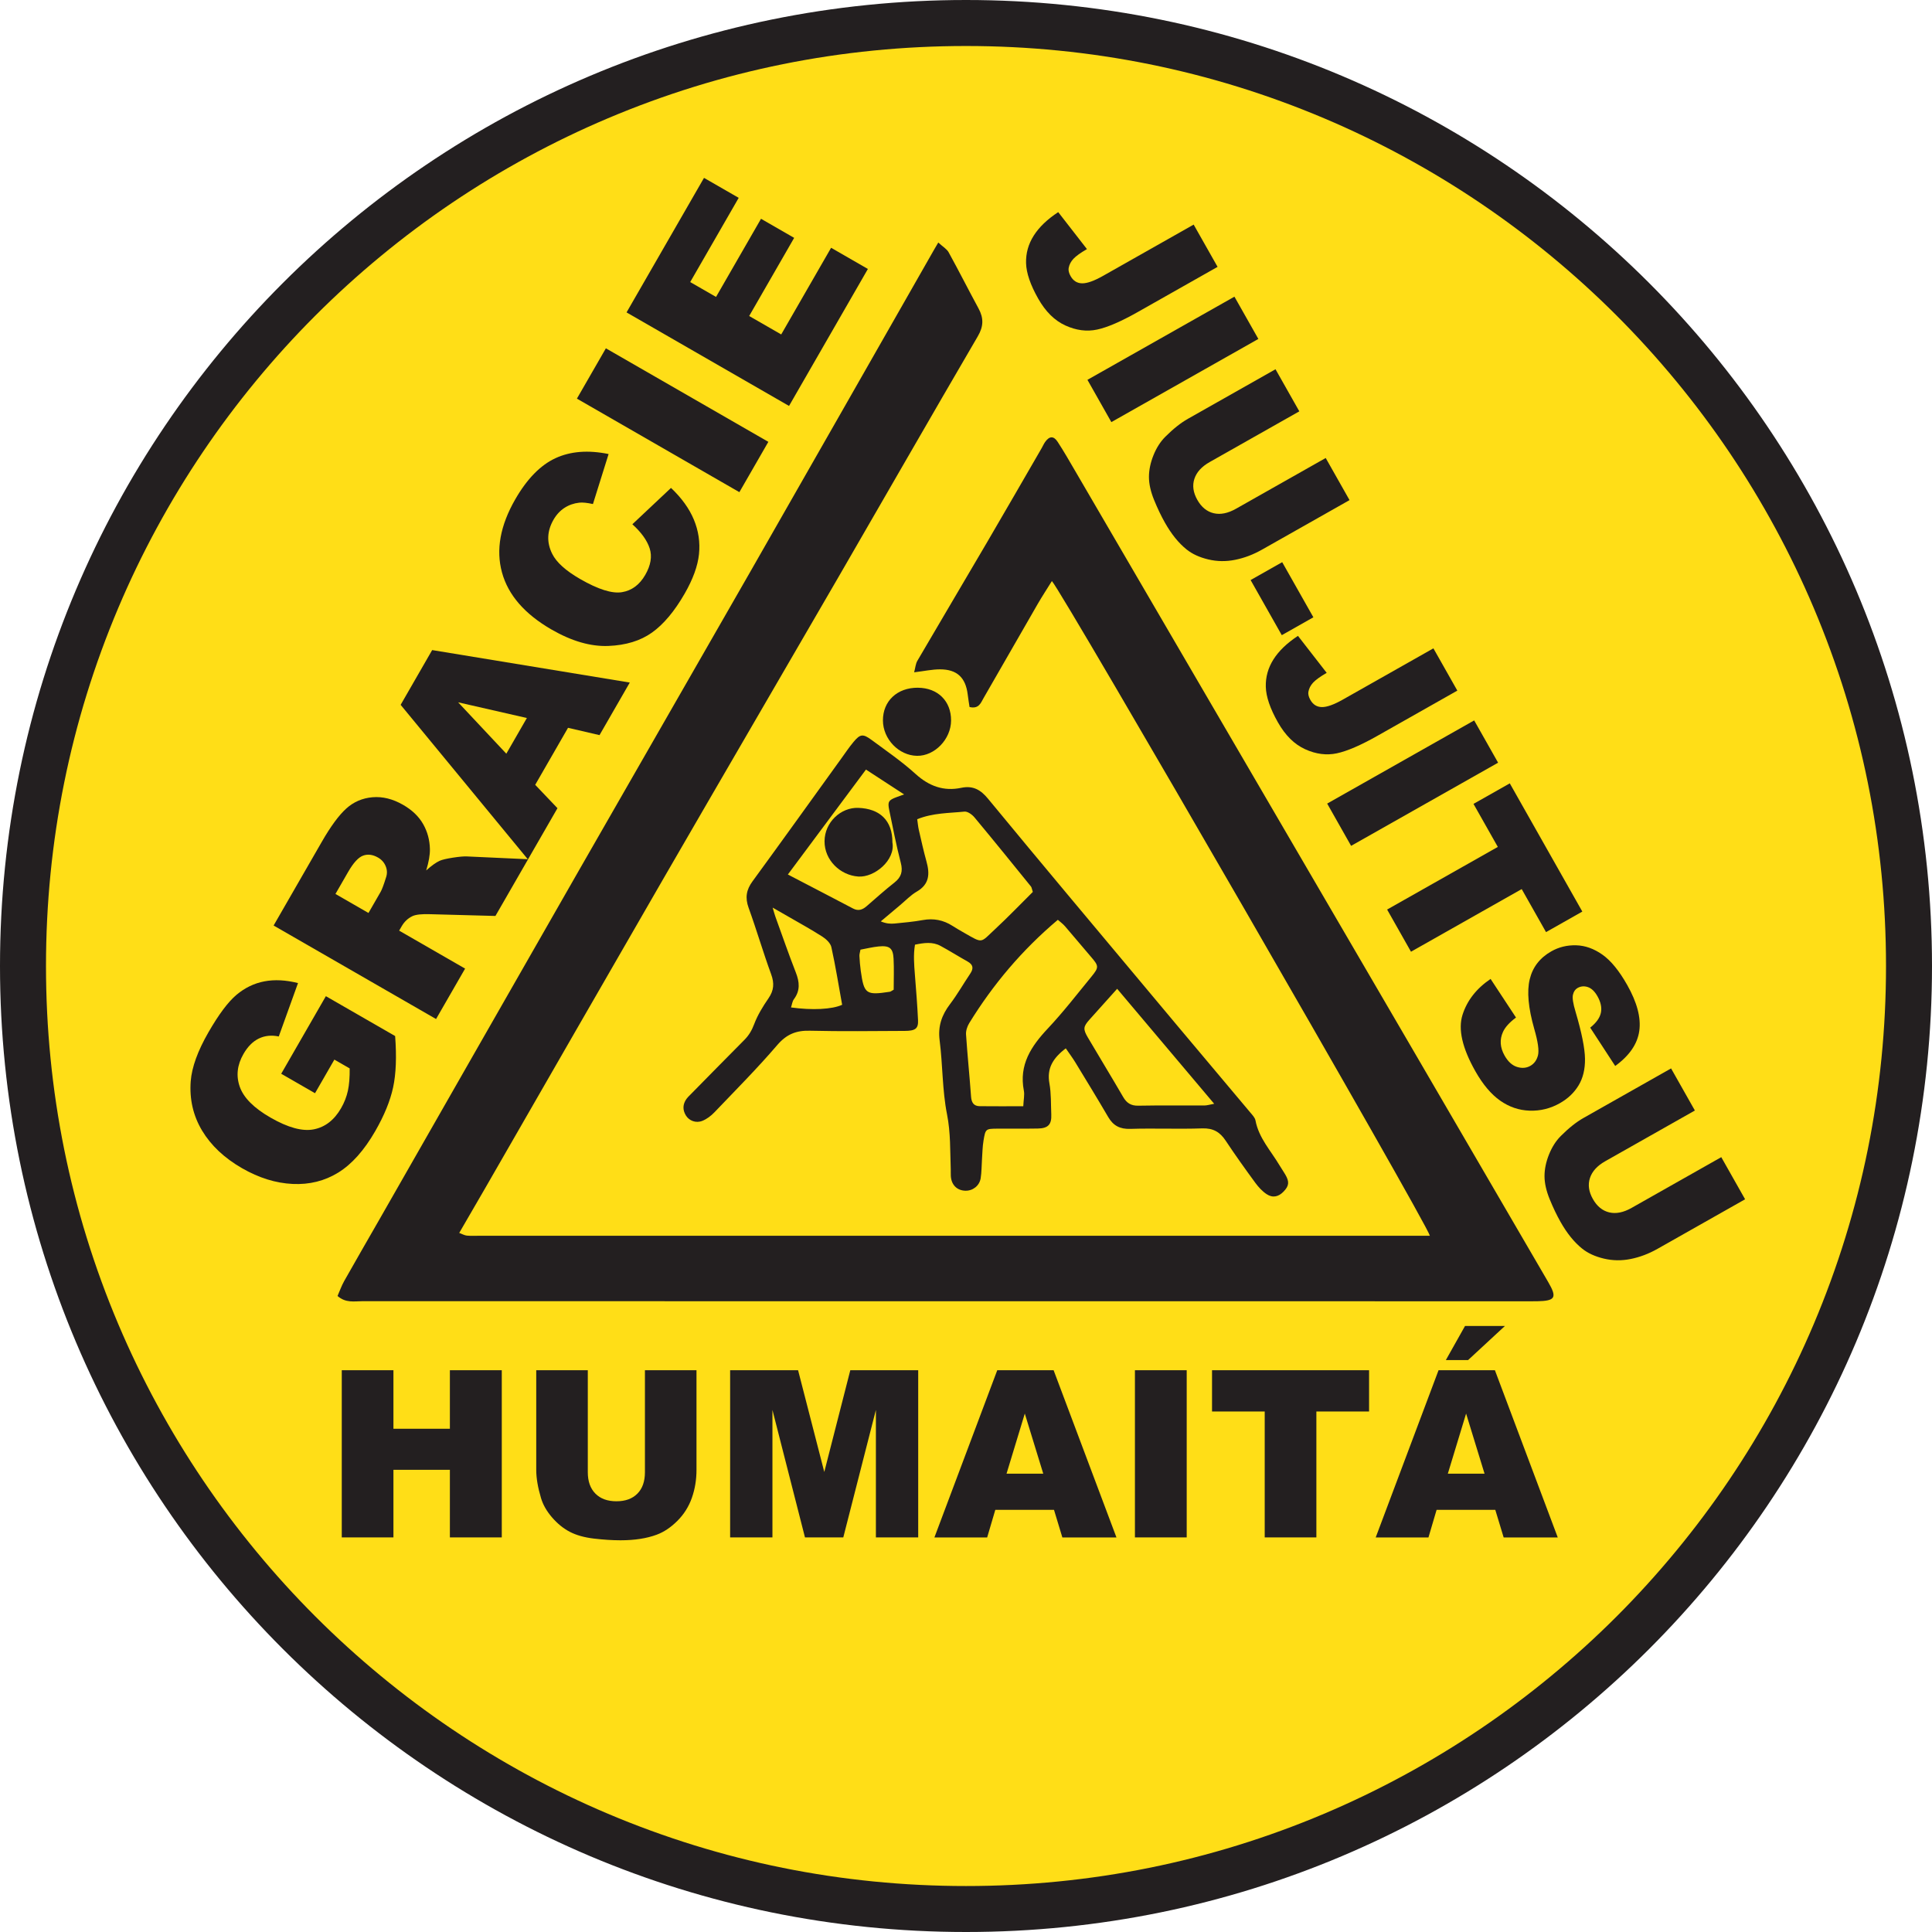
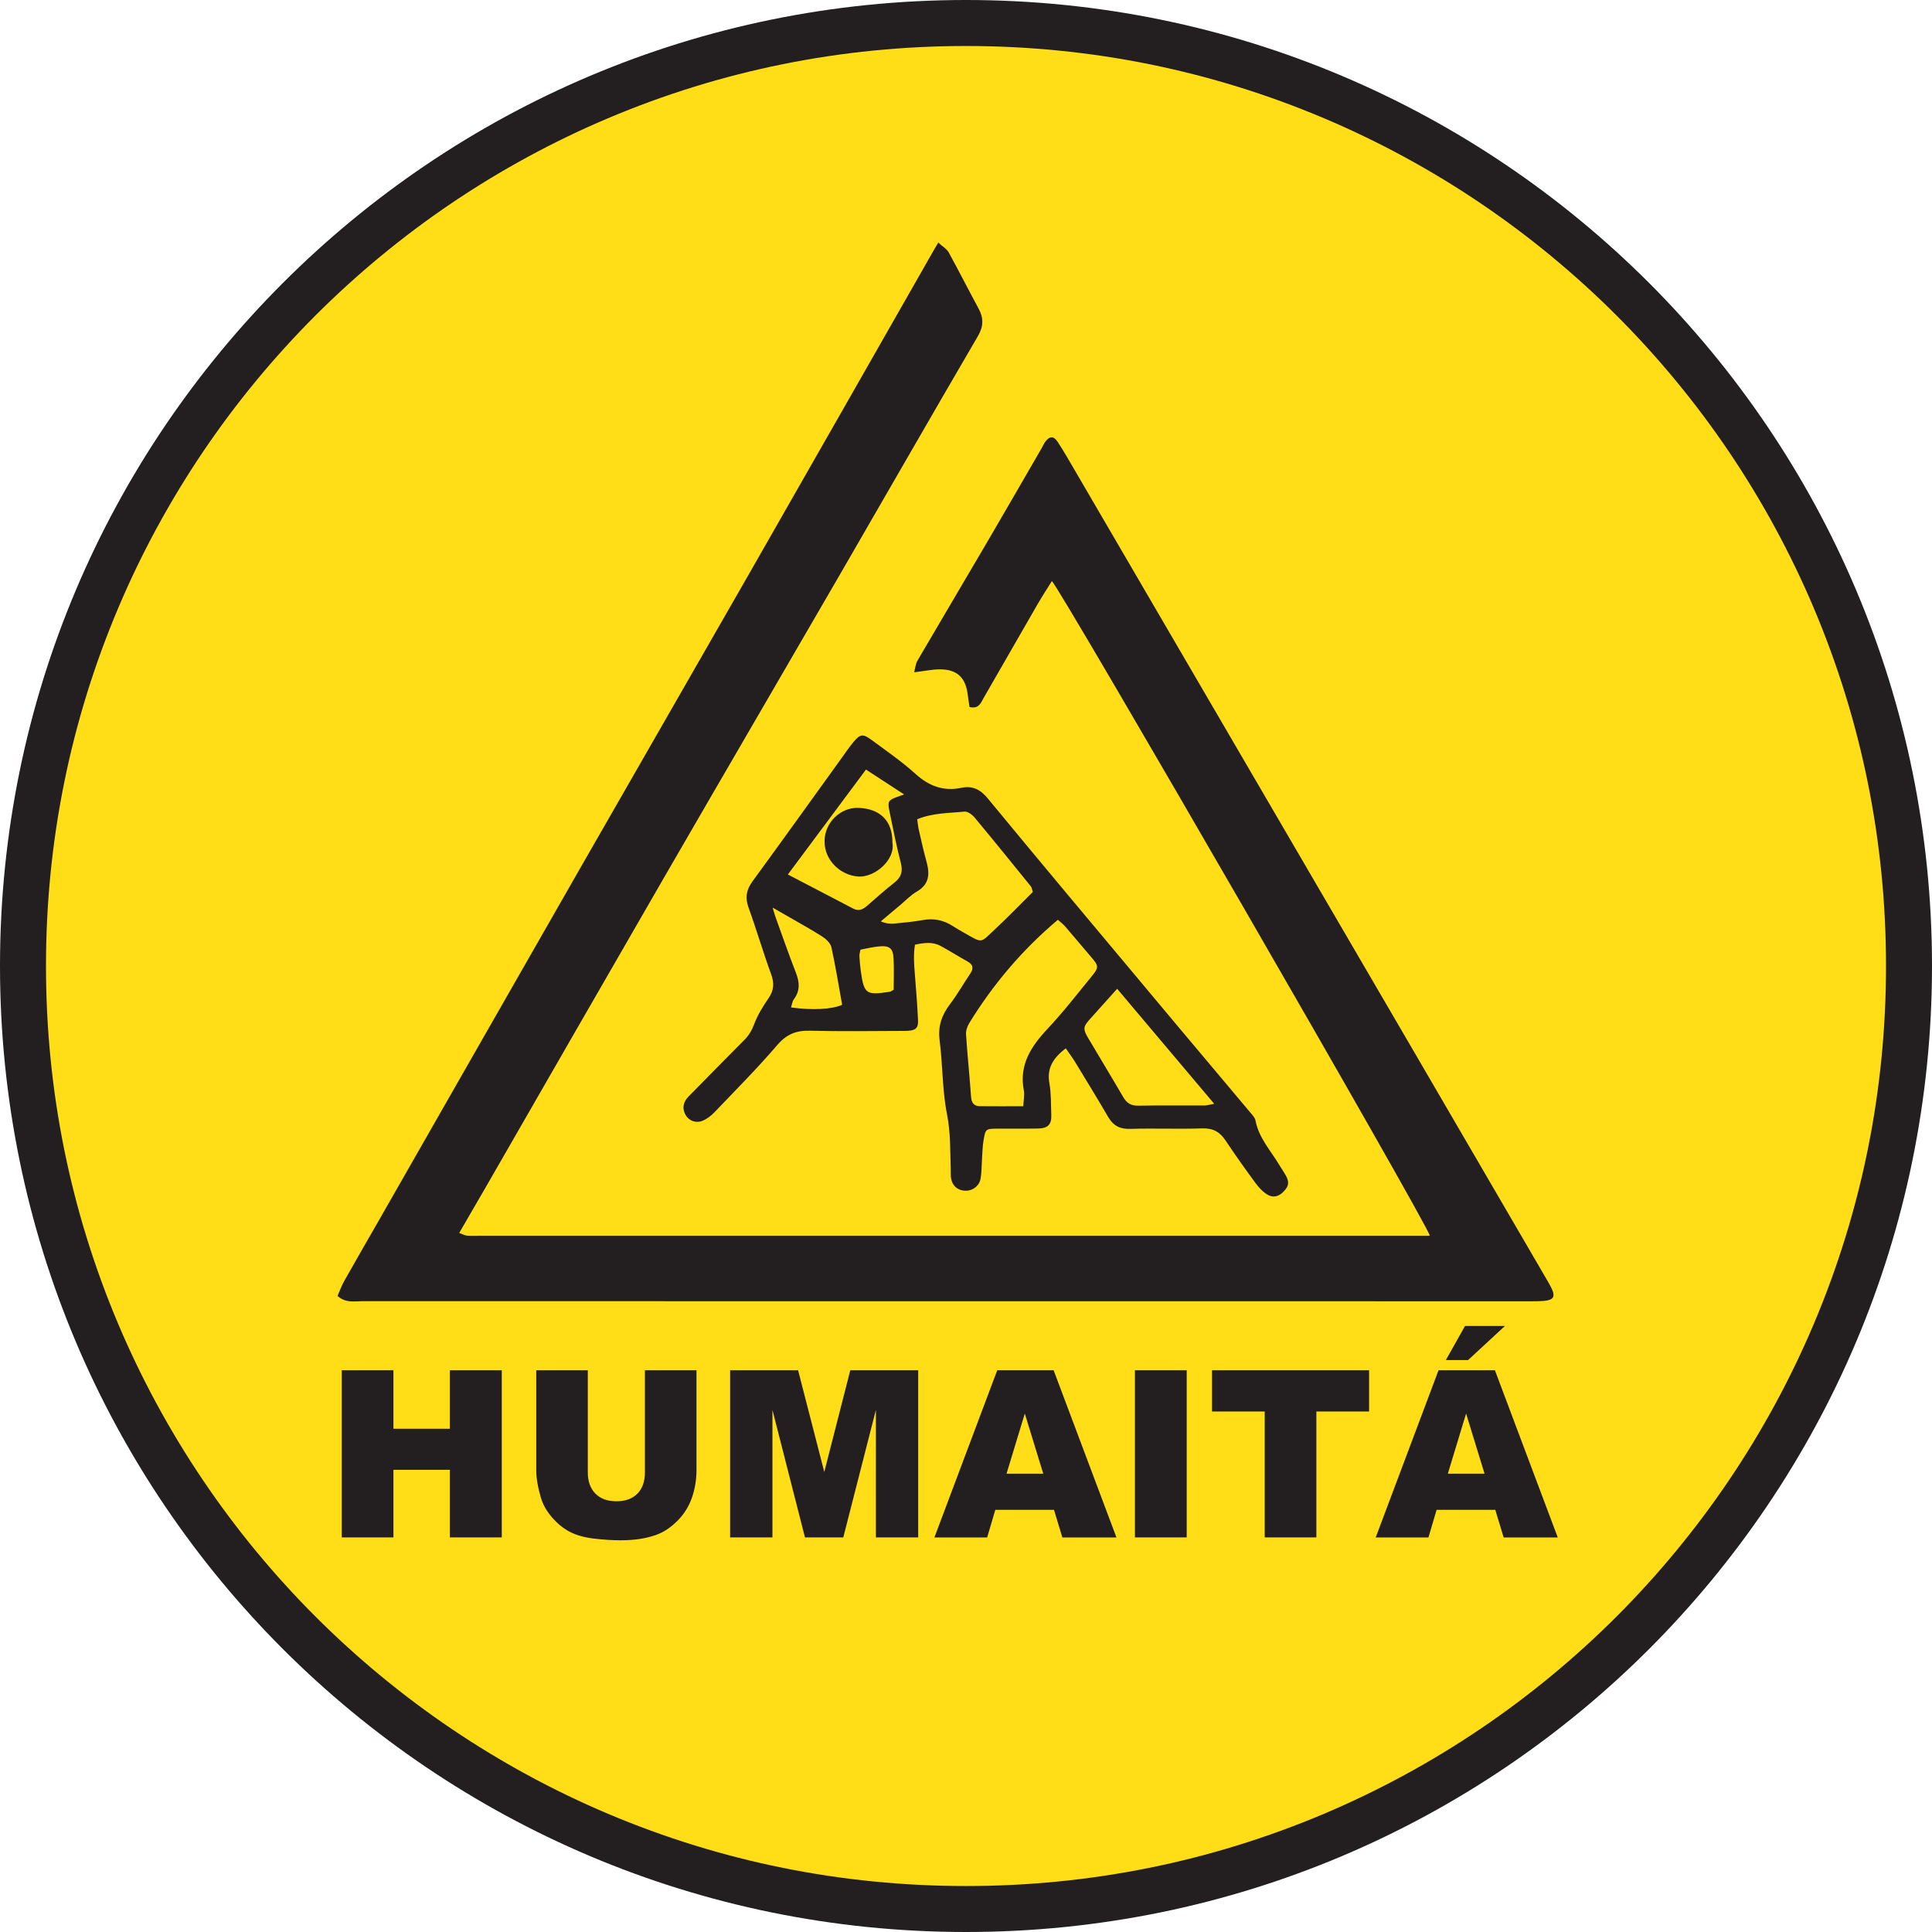
<svg xmlns="http://www.w3.org/2000/svg" id="Layer_1" version="1.1" viewBox="0 0 1133.86 1133.86">
  <defs>
    <style>
      .st0, .st1 {
        fill: #231f20;
      }

      .st2 {
        fill: none;
      }

      .st2, .st1, .st3 {
        fill-rule: evenodd;
      }

      .st3 {
        fill: #ffde17;
      }
    </style>
  </defs>
  <g id="Gracie_Humaita_Logo">
    <g>
      <path class="st3" d="M566.93,1120.36c-74.72,0-147.19-14.63-215.42-43.49-65.9-27.87-125.09-67.78-175.92-118.61-50.83-50.83-90.74-110.02-118.61-175.92-28.85-68.22-43.49-140.7-43.49-215.42s14.63-147.19,43.49-215.41c27.87-65.9,67.78-125.09,118.61-175.92,50.83-50.83,110.02-90.74,175.92-118.61,68.22-28.85,140.7-43.49,215.42-43.49s147.2,14.63,215.42,43.49c65.9,27.87,125.09,67.78,175.92,118.61,50.83,50.83,90.74,110.02,118.61,175.92,28.85,68.22,43.49,140.7,43.49,215.41s-14.63,147.2-43.49,215.42c-27.87,65.9-67.78,125.09-118.61,175.92s-110.02,90.74-175.92,118.61c-68.22,28.85-140.7,43.49-215.42,43.49Z" />
      <path class="st0" d="M566.93,27c72.9,0,143.61,14.27,210.16,42.42,31.99,13.53,62.84,30.28,91.7,49.78,28.6,19.32,55.49,41.51,79.93,65.95,24.44,24.44,46.63,51.33,65.95,79.93,19.5,28.86,36.25,59.72,49.78,91.7,28.15,66.55,42.42,137.25,42.42,210.16s-14.27,143.61-42.42,210.16c-13.53,31.99-30.28,62.84-49.78,91.7-19.32,28.6-41.51,55.49-65.95,79.93-24.44,24.44-51.33,46.63-79.93,65.95-28.86,19.5-59.72,36.25-91.7,49.78-66.55,28.15-137.26,42.42-210.16,42.42s-143.61-14.27-210.16-42.42c-31.99-13.53-62.84-30.28-91.7-49.78-28.6-19.32-55.49-41.51-79.93-65.95-24.44-24.44-46.63-51.33-65.95-79.93-19.5-28.86-36.25-59.72-49.78-91.7-28.15-66.55-42.42-137.26-42.42-210.16s14.27-143.61,42.42-210.16c13.53-31.99,30.28-62.84,49.78-91.7,19.32-28.6,41.51-55.49,65.95-79.93,24.44-24.44,51.33-46.63,79.93-65.95,28.86-19.5,59.72-36.25,91.7-49.78,66.55-28.15,137.25-42.42,210.16-42.42M566.93,0C253.82,0,0,253.82,0,566.93s253.82,566.93,566.93,566.93,566.93-253.82,566.93-566.93S880.04,0,566.93,0h0Z" />
    </g>
    <g>
      <g id="GRACIE_LOGO">
        <g id="LOGO">
          <path id="Gracie_G" class="st1" d="M550.68,142.36c2.58,2.38,4.95,3.71,6.07,5.73,6,10.9,11.61,22.01,17.54,32.95,3.05,5.62,3,10.45-.41,16.29-27.4,46.9-54.4,94.03-81.62,141.03-34.28,59.16-68.74,118.22-102.97,177.41-35.01,60.57-69.83,121.26-104.74,181.89-4.88,8.47-9.8,16.9-15.04,25.93,1.8.66,3.11,1.43,4.48,1.57,2.36.24,4.77.09,7.16.09,182.58,0,365.16,0,547.74,0h10.28c-1.7-7.41-215.59-377.63-221.83-384.24-2.85,4.59-5.73,8.97-8.35,13.5-10.61,18.36-21.13,36.78-31.72,55.14-1.64,2.85-2.79,6.58-8.26,5.29-.34-2.34-.77-4.86-1.08-7.39-1.21-9.88-6.27-14.72-16.26-14.72-4.62,0-9.25,1.03-15.17,1.74.72-2.68.86-4.99,1.9-6.77,13.63-23.33,27.43-46.56,41.09-69.88,10.72-18.3,21.29-36.69,31.92-55.04.66-1.15,1.18-2.39,1.94-3.46,2.52-3.56,5.01-3.73,7.38-.1,3.62,5.54,6.91,11.3,10.25,17.03,25.25,43.26,50.47,86.54,75.72,129.8,40.6,69.6,81.23,139.19,121.82,208.79,26.7,45.79,53.36,91.62,80.06,137.41,5.38,9.22,4.31,11.14-6.54,11.34-1.86.04-3.71.01-5.57.01-227.96,0-455.92,0-683.88-.05-4.63,0-9.62,1.21-14.5-3.06,1.24-2.8,2.33-5.95,3.94-8.82,6.89-12.24,13.95-24.38,20.92-36.58,38.93-68.11,77.82-136.26,116.8-204.34,33.31-58.18,66.8-116.25,100.09-174.44,36.18-63.24,72.23-126.56,108.34-189.84.51-.89,1.03-1.76,2.48-4.24Z" />
          <path class="st1" d="M523.75,494.42c1.84,10.4-10.57,20.62-19.96,20.01-10.66-.7-19.96-9.62-19.88-20.73.08-11.31,9.73-19.92,19.74-19.58,12.75.43,20.14,7.43,20.1,20.3Z" />
-           <path class="st1" d="M538.69,403.62c11.69.07,19.53,7.82,19.48,19.23-.05,10.97-9.61,20.89-19.99,20.73-10.66-.16-19.96-9.81-20-20.75-.04-11.4,8.38-19.29,20.5-19.22Z" />
          <path id="Competitors" class="st1" d="M625.51,615.24c-7.68,5.86-11.21,11.84-9.62,20.62,1.08,5.94.82,12.12,1.09,18.2.26,5.86-1.81,8.14-7.89,8.26-7.95.15-15.92-.01-23.87.07-6.71.07-6.86.12-8.01,7-.61,3.63-.64,7.36-.9,11.05-.26,3.7-.19,7.45-.78,11.09-.73,4.47-4.71,7.43-9.03,7.28-4.9-.16-8.15-3.43-8.48-8.58-.09-1.32.01-2.65-.04-3.98-.4-10.77-.03-21.42-2.19-32.28-2.82-14.2-2.49-29-4.34-43.44-1.06-8.3,1.25-14.84,6.12-21.25,4.32-5.69,7.86-11.96,11.86-17.89,2.07-3.07,1.71-5.27-1.61-7.12-5.32-2.97-10.48-6.24-15.84-9.14-4.69-2.54-9.67-1.82-14.99-.72-1,5.89-.52,11.62-.07,17.36.71,8.97,1.44,17.94,1.86,26.93.23,4.95-1.53,6.3-7.8,6.32-18.57.08-37.15.34-55.71-.11-8.07-.2-13.69,2.09-19.13,8.44-11.71,13.67-24.45,26.47-36.9,39.49-1.94,2.03-4.39,3.89-6.97,4.94-3.79,1.56-7.83,0-9.75-3.17-1.98-3.26-1.86-6.56.37-9.69.61-.86,1.39-1.6,2.14-2.35,10.6-10.77,21.18-21.56,31.84-32.28,2.65-2.67,4.37-5.58,5.73-9.21,2.02-5.37,5.14-10.43,8.42-15.2,3.18-4.62,3.5-8.8,1.56-14.09-4.72-12.9-8.56-26.12-13.24-39.04-2.13-5.88-1.36-10.53,2.3-15.52,17.52-23.97,34.8-48.11,52.17-72.18,2.33-3.22,4.54-6.55,7.09-9.59,3.94-4.72,5.53-4.96,10.67-1.16,8.73,6.46,17.76,12.65,25.77,19.93,7.92,7.19,16.59,10.29,26.79,8.13,7.08-1.5,11.55,1.33,15.75,6.43,15.66,19.03,31.45,37.96,47.24,56.88,21.22,25.42,42.48,50.81,63.76,76.19,14.29,17.05,28.65,34.05,42.94,51.1,1.18,1.41,2.69,2.94,3,4.61,1.94,10.32,9.04,17.8,14.13,26.38,1.08,1.82,2.31,3.56,3.37,5.38,2.48,4.24,2.23,6.62-.98,9.96-2.97,3.1-6.39,3.92-10,1.52-2.56-1.7-4.79-4.14-6.63-6.65-5.94-8.12-11.81-16.3-17.36-24.69-3.39-5.13-7.39-7.46-13.81-7.24-14.04.49-28.13-.15-42.17.29-6.09.19-10-1.85-12.99-6.97-6.28-10.75-12.78-21.39-19.26-32.02-1.61-2.65-3.48-5.13-5.63-8.27ZM600.54,649.23c.19-3.93.83-6.63.35-9.11-2.97-15.22,4.27-26.1,14.1-36.55,9.06-9.64,17.17-20.16,25.57-30.41,4.56-5.57,4.35-6.27-.6-11.99-5.02-5.81-9.89-11.75-14.92-17.55-1.29-1.49-2.94-2.67-4.21-3.8-21.02,17.74-38.03,37.92-52.01,60.65-1.17,1.9-2.01,4.47-1.87,6.65.81,12.15,2.07,24.26,2.94,36.4.25,3.52,1.53,5.64,5.11,5.68,8.18.1,16.36.03,25.53.03ZM538.3,480.81c.38,2.61.52,4.46.94,6.24,1.43,6.18,2.78,12.38,4.48,18.49,2.01,7.24,1.83,13.38-5.67,17.72-3.62,2.09-6.6,5.29-9.85,8-3.77,3.15-7.52,6.32-11.28,9.48,3.07,1.31,5.63,1.51,8.15,1.26,5.52-.54,11.07-1.04,16.52-2.03,6.36-1.15,12.07-.02,17.45,3.43,2.22,1.43,4.52,2.75,6.82,4.06,11.21,6.39,9.33,6.02,18.07-2.09,7.72-7.16,15.01-14.78,22.21-21.91-.57-1.73-.63-2.62-1.09-3.19-10.99-13.56-21.97-27.14-33.14-40.55-1.4-1.68-4.04-3.59-5.9-3.4-9.08.93-18.42.71-27.69,4.46ZM655.64,580.3c-6.08,6.77-11.21,12.43-16.29,18.16-3.62,4.08-3.81,5.5-.84,10.54,6.84,11.63,13.88,23.13,20.65,34.79,2.08,3.58,4.6,5.2,8.9,5.12,12.97-.25,25.94-.07,38.91-.13,1.44,0,2.88-.49,5.61-.99-19.25-22.82-37.74-44.73-56.94-67.48ZM462.38,513.23c13.53,7.05,25.92,13.47,38.28,19.97,3.08,1.62,5.54.72,7.94-1.36,5.4-4.67,10.7-9.46,16.31-13.86,4.06-3.19,5.07-6.58,3.74-11.67-2.66-10.2-4.62-20.58-6.78-30.9-1.02-4.87-.4-5.84,4.33-7.6,1.09-.41,2.2-.79,4.4-1.58-7.85-5.11-14.63-9.53-22.38-14.58-15.19,20.41-30.11,40.45-45.84,61.59ZM494.24,589.69c-2.02-11.14-3.84-22.55-6.32-33.82-.52-2.38-3.1-4.78-5.35-6.22-6.67-4.27-13.64-8.07-20.49-12.04-2.37-1.38-4.76-2.73-8.63-4.95.9,2.98,1.2,4.19,1.62,5.34,3.96,10.92,7.75,21.9,11.98,32.72,2.19,5.59,2.67,10.63-1.12,15.7-.95,1.27-1.13,3.13-1.7,4.83,12.36,1.71,24.12,1.17,30.01-1.56ZM524.49,580.84c0-6.16.25-12.22-.07-18.25-.33-6.17-2.37-7.76-8.73-7.14-3.59.35-7.13,1.24-10.69,1.89-.3,1.67-.68,2.69-.62,3.69.16,2.89.38,5.79.78,8.66,1.94,13.72,3.02,14.49,17.07,12.36.48-.07.91-.47,2.26-1.2Z" />
        </g>
        <g id="Wording">
-           <path id="JIU-JITSU" class="st0" d="M700.54,131.81l14.04,24.81-46.87,26.52c-9.84,5.57-17.79,8.99-23.84,10.28-6.05,1.29-12.25.49-18.59-2.39-6.34-2.88-11.67-8.15-16-15.8-4.58-8.09-6.94-15.02-7.1-20.8-.16-5.78,1.34-11.16,4.5-16.14,3.16-4.99,7.95-9.58,14.37-13.8l16.86,21.7c-3.79,2.19-6.43,4.1-7.95,5.72-1.52,1.63-2.45,3.45-2.8,5.48-.21,1.37.18,2.93,1.17,4.68,1.57,2.77,3.82,4.17,6.77,4.21,2.95.04,7.05-1.43,12.3-4.4l53.15-30.07ZM724.47,174.11l14.04,24.81-86.27,48.81-14.04-24.81,86.27-48.81ZM778.05,268.81l13.97,24.7-51.4,29.08c-5.1,2.88-10.33,4.87-15.69,5.95-5.36,1.09-10.63,1.01-15.81-.22-5.17-1.23-9.43-3.19-12.76-5.88-4.64-3.72-8.87-8.95-12.68-15.69-2.21-3.9-4.32-8.32-6.34-13.26-2.02-4.94-3.03-9.45-3.04-13.54,0-4.08.87-8.32,2.63-12.71,1.76-4.39,4.08-8.02,6.96-10.9,4.62-4.63,9.05-8.15,13.29-10.55l51.4-29.08,13.97,24.7-52.62,29.77c-4.7,2.66-7.69,5.95-8.97,9.87-1.28,3.92-.7,8.03,1.74,12.33,2.41,4.26,5.61,6.87,9.58,7.82,3.98.95,8.36.07,13.14-2.64l52.62-29.77ZM752.5,329.93l18.3,32.35-18.54,10.49-18.3-32.35,18.54-10.49ZM841.24,380.5l14.04,24.81-46.87,26.52c-9.84,5.57-17.79,8.99-23.84,10.28-6.05,1.29-12.25.49-18.59-2.39-6.34-2.88-11.67-8.15-16-15.8-4.58-8.09-6.94-15.02-7.1-20.8-.16-5.78,1.34-11.16,4.5-16.14,3.16-4.99,7.95-9.58,14.37-13.8l16.86,21.7c-3.79,2.19-6.43,4.1-7.95,5.72-1.52,1.63-2.45,3.45-2.8,5.48-.21,1.37.18,2.93,1.17,4.68,1.57,2.77,3.82,4.17,6.77,4.21,2.95.04,7.05-1.43,12.3-4.4l53.15-30.07ZM865.17,422.8l14.04,24.81-86.27,48.81-14.04-24.81,86.27-48.81ZM886.07,459.74l42.57,75.25-21.3,12.05-14.28-25.25-64.97,36.76-14.01-24.75,64.97-36.76-14.28-25.25,21.3-12.05ZM874.81,574.53l14.91,22.65c-3.83,2.84-6.38,5.66-7.65,8.44-2.05,4.52-1.73,9.16.95,13.89,2,3.53,4.43,5.75,7.3,6.65,2.87.9,5.48.69,7.83-.64,2.24-1.27,3.72-3.31,4.46-6.13.73-2.82.01-7.99-2.17-15.51-3.52-12.34-4.4-22.06-2.67-29.15,1.72-7.13,5.95-12.6,12.7-16.42,4.43-2.51,9.3-3.68,14.59-3.53,5.29.15,10.42,1.99,15.39,5.5,4.97,3.51,9.81,9.44,14.53,17.78,5.79,10.24,8.16,19.2,7.1,26.89-1.06,7.69-5.77,14.58-14.14,20.66l-14.67-22.5c3.53-2.82,5.62-5.72,6.26-8.7.64-2.98-.03-6.23-2-9.72-1.63-2.88-3.51-4.67-5.65-5.39-2.14-.71-4.15-.54-6.03.53-1.37.78-2.27,2.08-2.69,3.9-.48,1.81.03,5.18,1.52,10.1,3.61,12.24,5.45,21.43,5.53,27.56.08,6.14-1.18,11.35-3.78,15.63-2.6,4.28-6.25,7.76-10.96,10.42-5.53,3.13-11.44,4.59-17.71,4.39-6.28-.2-12.06-2.17-17.36-5.9-5.3-3.74-10.14-9.48-14.53-17.24-7.71-13.63-10.22-24.66-7.54-33.1,2.68-8.44,8.18-15.47,16.5-21.09ZM1010.2,679.14l13.97,24.7-51.4,29.08c-5.1,2.88-10.33,4.87-15.69,5.95-5.36,1.09-10.63,1.01-15.81-.22-5.17-1.23-9.43-3.19-12.76-5.88-4.64-3.72-8.87-8.95-12.68-15.69-2.21-3.9-4.32-8.32-6.34-13.26-2.02-4.94-3.03-9.45-3.04-13.54,0-4.08.87-8.32,2.63-12.71,1.76-4.39,4.08-8.02,6.96-10.9,4.62-4.63,9.05-8.15,13.29-10.55l51.4-29.08,13.97,24.7-52.62,29.77c-4.7,2.66-7.69,5.95-8.97,9.87-1.28,3.92-.7,8.03,1.74,12.33,2.41,4.26,5.61,6.87,9.58,7.82,3.98.95,8.36.07,13.14-2.64l52.62-29.77Z" />
-           <path id="GRACIE" class="st0" d="M184.88,641.59l-19.84-11.42,26.21-45.53,40.65,23.4c.92,12.14.53,22.17-1.18,30.11-1.71,7.94-5.21,16.5-10.5,25.69-6.51,11.32-13.76,19.43-21.72,24.34-7.97,4.91-16.89,7.13-26.78,6.66-9.89-.47-19.78-3.55-29.67-9.24-10.41-5.99-18.22-13.35-23.45-22.07-5.22-8.72-7.45-18.37-6.67-28.95.64-8.23,4.11-17.81,10.4-28.74,6.07-10.54,11.56-17.87,16.47-22,4.92-4.13,10.37-6.76,16.37-7.9,6-1.14,12.57-.8,19.73,1.01l-11.29,31.34c-4.27-.9-8.17-.5-11.69,1.2-3.52,1.7-6.53,4.72-9.02,9.05-3.72,6.46-4.44,12.9-2.16,19.32,2.28,6.42,8.27,12.43,17.99,18.02,10.32,5.94,18.81,8.24,25.47,6.91,6.66-1.33,11.98-5.47,15.98-12.41,1.9-3.3,3.23-6.71,4-10.25.77-3.54,1.11-7.9,1.04-13.09l-8.98-5.17-11.35,19.71ZM255.93,598.06l-95.35-54.89,28.27-49.11c5.24-9.11,10.03-15.62,14.36-19.53,4.33-3.91,9.46-6.13,15.39-6.64,5.92-.51,11.92.98,17.99,4.47,5.29,3.05,9.2,6.8,11.74,11.27,2.54,4.46,3.86,9.36,3.98,14.68.07,3.39-.66,7.56-2.18,12.52,3.19-2.83,5.84-4.72,7.93-5.65,1.4-.63,3.98-1.24,7.73-1.83,3.75-.58,6.51-.82,8.3-.72l35.84,1.64-19.17,33.29-38.21-1.03c-4.92-.18-8.39.19-10.42,1.1-2.7,1.28-4.82,3.26-6.37,5.95l-1.5,2.6,38.7,22.28-17.04,29.59ZM216.25,535.81l7.15-12.42c.77-1.34,1.84-4.19,3.19-8.55.73-2.18.65-4.34-.24-6.5-.89-2.16-2.38-3.84-4.46-5.04-3.08-1.77-6-2.16-8.77-1.16-2.77,1-5.7,4.19-8.8,9.57l-7.45,12.94,19.38,11.16ZM333.36,427.15l-19.26,33.45,13.07,13.71-17.32,30.08-74.72-90.73,18.5-32.14,115.98,19.06-17.76,30.85-18.49-4.29ZM309.22,421.39l-40.34-9.21,28.28,30.15,12.05-20.94ZM371.13,307.68l22.67-21.33c6.24,5.9,10.72,12.12,13.43,18.64,2.71,6.53,3.71,13.26,3,20.21-.71,6.95-3.53,14.7-8.44,23.24-5.97,10.36-12.35,17.96-19.14,22.8-6.79,4.84-15.35,7.46-25.68,7.86-10.33.4-21.41-2.8-33.24-9.61-15.77-9.08-25.48-20.25-29.12-33.52-3.64-13.27-1.04-27.58,7.79-42.93,6.91-12.01,14.78-20.05,23.59-24.13,8.81-4.08,19.21-4.89,31.19-2.44l-9.19,29.35c-3.43-.76-6.1-1.03-8.02-.81-3.2.35-6.1,1.37-8.69,3.05-2.59,1.69-4.73,4-6.43,6.95-3.84,6.68-4.1,13.34-.78,19.99,2.44,4.98,7.92,9.93,16.45,14.84,10.57,6.08,18.74,8.65,24.5,7.7,5.77-.95,10.32-4.33,13.67-10.14,3.24-5.64,4.11-10.81,2.61-15.51-1.51-4.7-4.9-9.44-10.18-14.21ZM338.58,233.95l17-29.53,95.35,54.89-17,29.53-95.35-54.89ZM367.71,183.35l45.46-78.96,20.36,11.72-28.46,49.43,15.16,8.72,26.4-45.86,19.45,11.2-26.4,45.86,18.8,10.82,29.28-50.86,21.59,12.43-46.28,80.39-95.35-54.89Z" />
          <path id="HUMAITÁ" class="st0" d="M200.58,804.16h30.32v34.34h33.13v-34.34h30.46v98.13h-30.46v-39.69h-33.13v39.69h-30.32v-98.13ZM378.5,804.16h30.26v58.47c0,5.8-.9,11.27-2.71,16.42-1.81,5.15-4.64,9.66-8.5,13.51-3.86,3.86-7.91,6.57-12.15,8.13-5.89,2.19-12.96,3.28-21.22,3.28-4.78,0-9.99-.34-15.63-1-5.65-.67-10.36-2-14.16-3.98-3.79-1.98-7.26-4.81-10.41-8.46-3.15-3.66-5.3-7.42-6.46-11.31-1.87-6.24-2.81-11.77-2.81-16.59v-58.47h30.26v59.86c0,5.35,1.48,9.53,4.45,12.54,2.97,3.01,7.08,4.51,12.35,4.51s9.31-1.48,12.28-4.45c2.97-2.97,4.45-7.17,4.45-12.61v-59.86ZM428.5,804.16h39.88l15.38,59.71,15.27-59.71h39.85v98.13h-24.83v-74.84l-19.14,74.84h-22.48l-19.1-74.84v74.84h-24.83v-98.13ZM618.56,886.1h-34.43l-4.78,16.2h-30.96l36.88-98.13h33.08l36.88,98.13h-31.75l-4.91-16.2ZM612.27,864.88l-10.83-35.28-10.72,35.28h21.55ZM666.07,804.16h30.39v98.13h-30.39v-98.13ZM711.32,804.16h92.17v24.23h-30.93v73.9h-30.32v-73.9h-30.92v-24.23ZM877.55,886.1h-34.43l-4.78,16.2h-30.96l36.88-98.13h33.08l36.88,98.13h-31.75l-4.91-16.2ZM859.79,778.19h23.43l-21.62,20.01h-13.05l11.25-20.01ZM871.26,864.88l-10.83-35.28-10.72,35.28h21.55Z" />
        </g>
      </g>
      <g id="IGNORE">
        <g id="IGNORE1" data-name="IGNORE">
          <path class="st2" d="M524.49,580.84c-1.35.73-1.78,1.12-2.26,1.2-14.05,2.13-15.13,1.37-17.07-12.36-.41-2.87-.62-5.77-.78-8.66-.06-1,.33-2.02.62-3.69,3.56-.65,7.1-1.54,10.69-1.89,6.36-.61,8.4.97,8.73,7.14.32,6.03.07,12.1.07,18.25Z" />
          <path class="st2" d="M494.24,589.69c-5.89,2.73-17.65,3.27-30.01,1.56.57-1.7.75-3.56,1.7-4.83,3.8-5.07,3.31-10.11,1.12-15.7-4.23-10.81-8.02-21.8-11.98-32.72-.42-1.16-.72-2.36-1.62-5.34,3.87,2.22,6.26,3.57,8.63,4.95,6.86,3.98,13.83,7.77,20.49,12.04,2.24,1.44,4.82,3.84,5.35,6.22,2.48,11.26,4.3,22.67,6.32,33.82Z" />
          <path class="st2" d="M462.38,513.23c15.73-21.14,30.65-41.18,45.84-61.59,7.75,5.05,14.53,9.47,22.38,14.58-2.2.79-3.31,1.17-4.4,1.58-4.73,1.76-5.35,2.73-4.33,7.6,2.17,10.32,4.12,20.7,6.78,30.9,1.33,5.09.33,8.49-3.74,11.67-5.61,4.4-10.92,9.19-16.31,13.86-2.41,2.08-4.87,2.98-7.94,1.36-12.36-6.49-24.75-12.92-38.28-19.97ZM523.75,494.42c.03-12.87-7.35-19.87-20.1-20.3-10.01-.34-19.65,8.27-19.74,19.58-.08,11.1,9.22,20.03,19.88,20.73,9.4.62,21.81-9.6,19.96-20.01Z" />
          <path class="st2" d="M655.64,580.3c19.2,22.76,37.68,44.67,56.94,67.48-2.73.5-4.17.98-5.61.99-12.97.06-25.94-.12-38.91.13-4.3.08-6.81-1.54-8.9-5.12-6.77-11.66-13.82-23.16-20.65-34.79-2.96-5.04-2.78-6.46.84-10.54,5.08-5.72,10.21-11.39,16.29-18.16Z" />
          <path class="st2" d="M538.3,480.81c9.27-3.75,18.6-3.53,27.69-4.46,1.86-.19,4.5,1.72,5.9,3.4,11.18,13.41,22.15,26.99,33.14,40.55.46.57.52,1.46,1.09,3.19-7.19,7.13-14.49,14.75-22.21,21.91-8.74,8.11-6.86,8.47-18.07,2.09-2.3-1.31-4.6-2.63-6.82-4.06-5.37-3.45-11.09-4.58-17.45-3.43-5.45.99-11,1.5-16.52,2.03-2.52.24-5.07.04-8.15-1.26,3.76-3.16,7.51-6.33,11.28-9.48,3.25-2.71,6.23-5.91,9.85-8,7.5-4.34,7.68-10.48,5.67-17.72-1.69-6.11-3.05-12.31-4.48-18.49-.41-1.78-.55-3.63-.94-6.24Z" />
          <path class="st2" d="M600.54,649.23c-9.17,0-17.35.07-25.53-.03-3.59-.04-4.86-2.17-5.11-5.68-.87-12.14-2.14-24.26-2.94-36.4-.14-2.18.7-4.75,1.87-6.65,13.98-22.73,30.99-42.91,52.01-60.65,1.27,1.13,2.92,2.31,4.21,3.8,5.03,5.8,9.9,11.74,14.92,17.55,4.95,5.73,5.16,6.43.6,11.99-8.39,10.25-16.51,20.78-25.57,30.41-9.82,10.45-17.07,21.33-14.1,36.55.48,2.48-.16,5.18-.35,9.11Z" />
        </g>
      </g>
    </g>
  </g>
</svg>